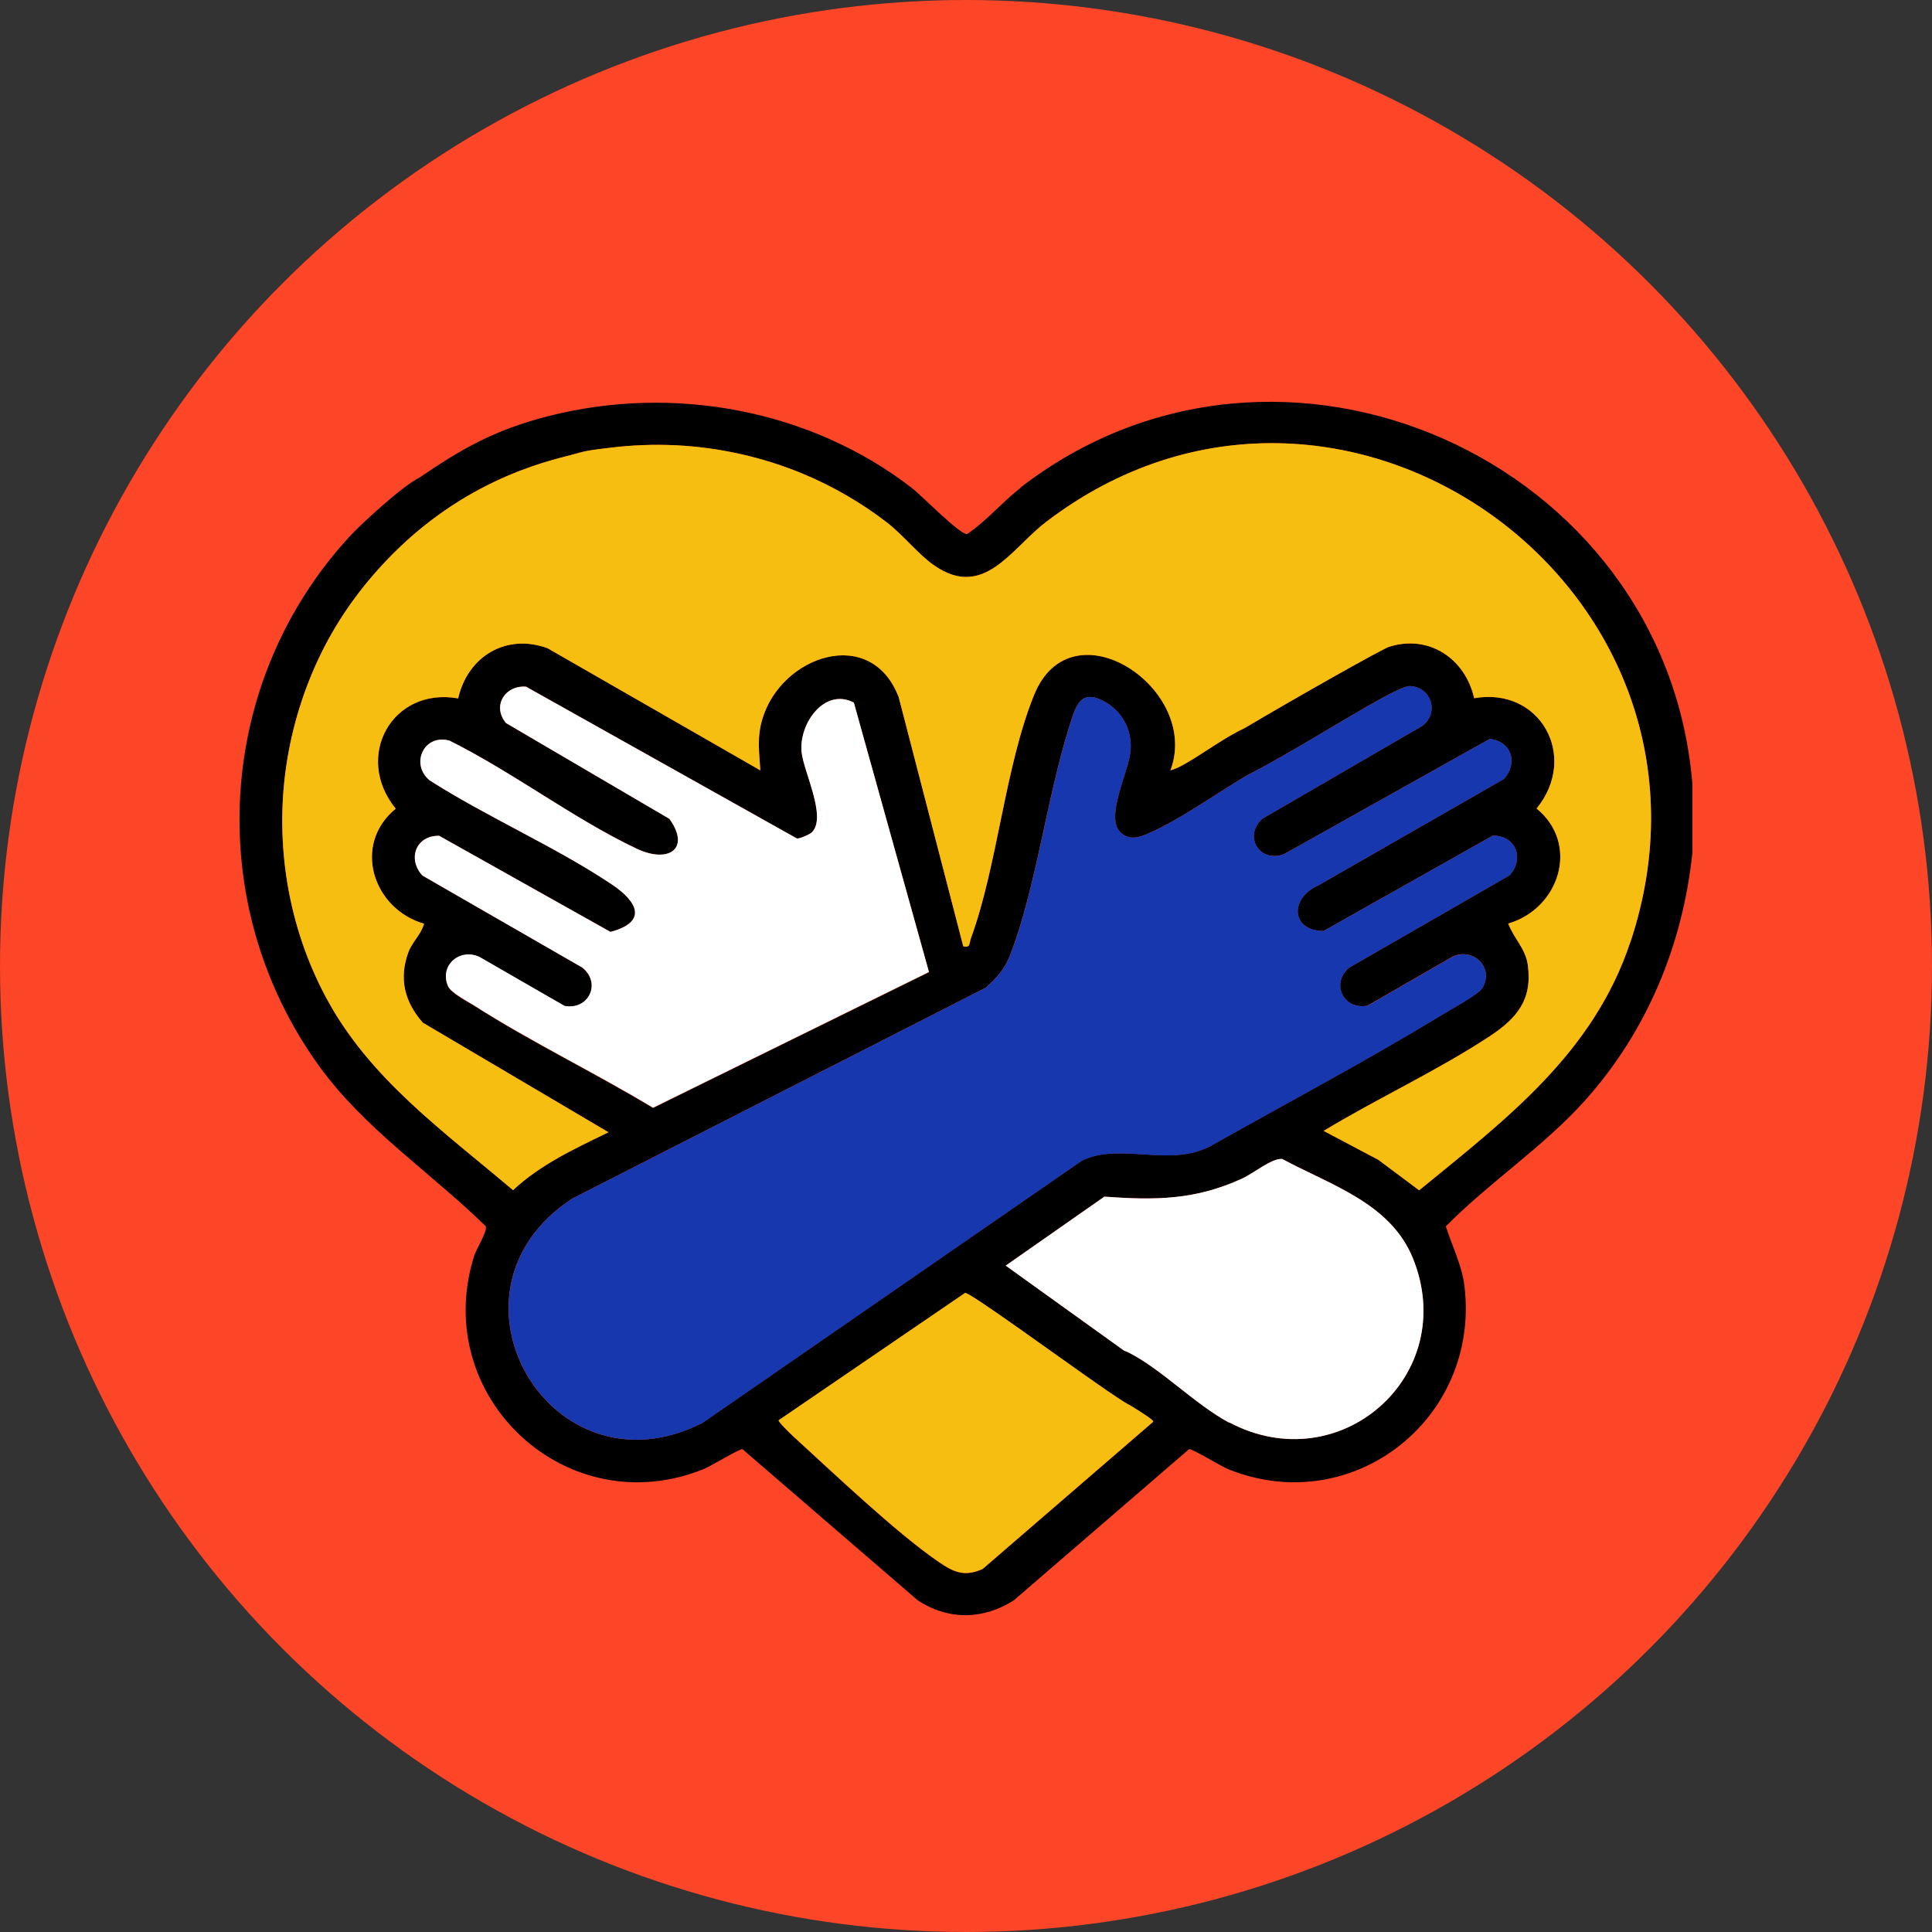
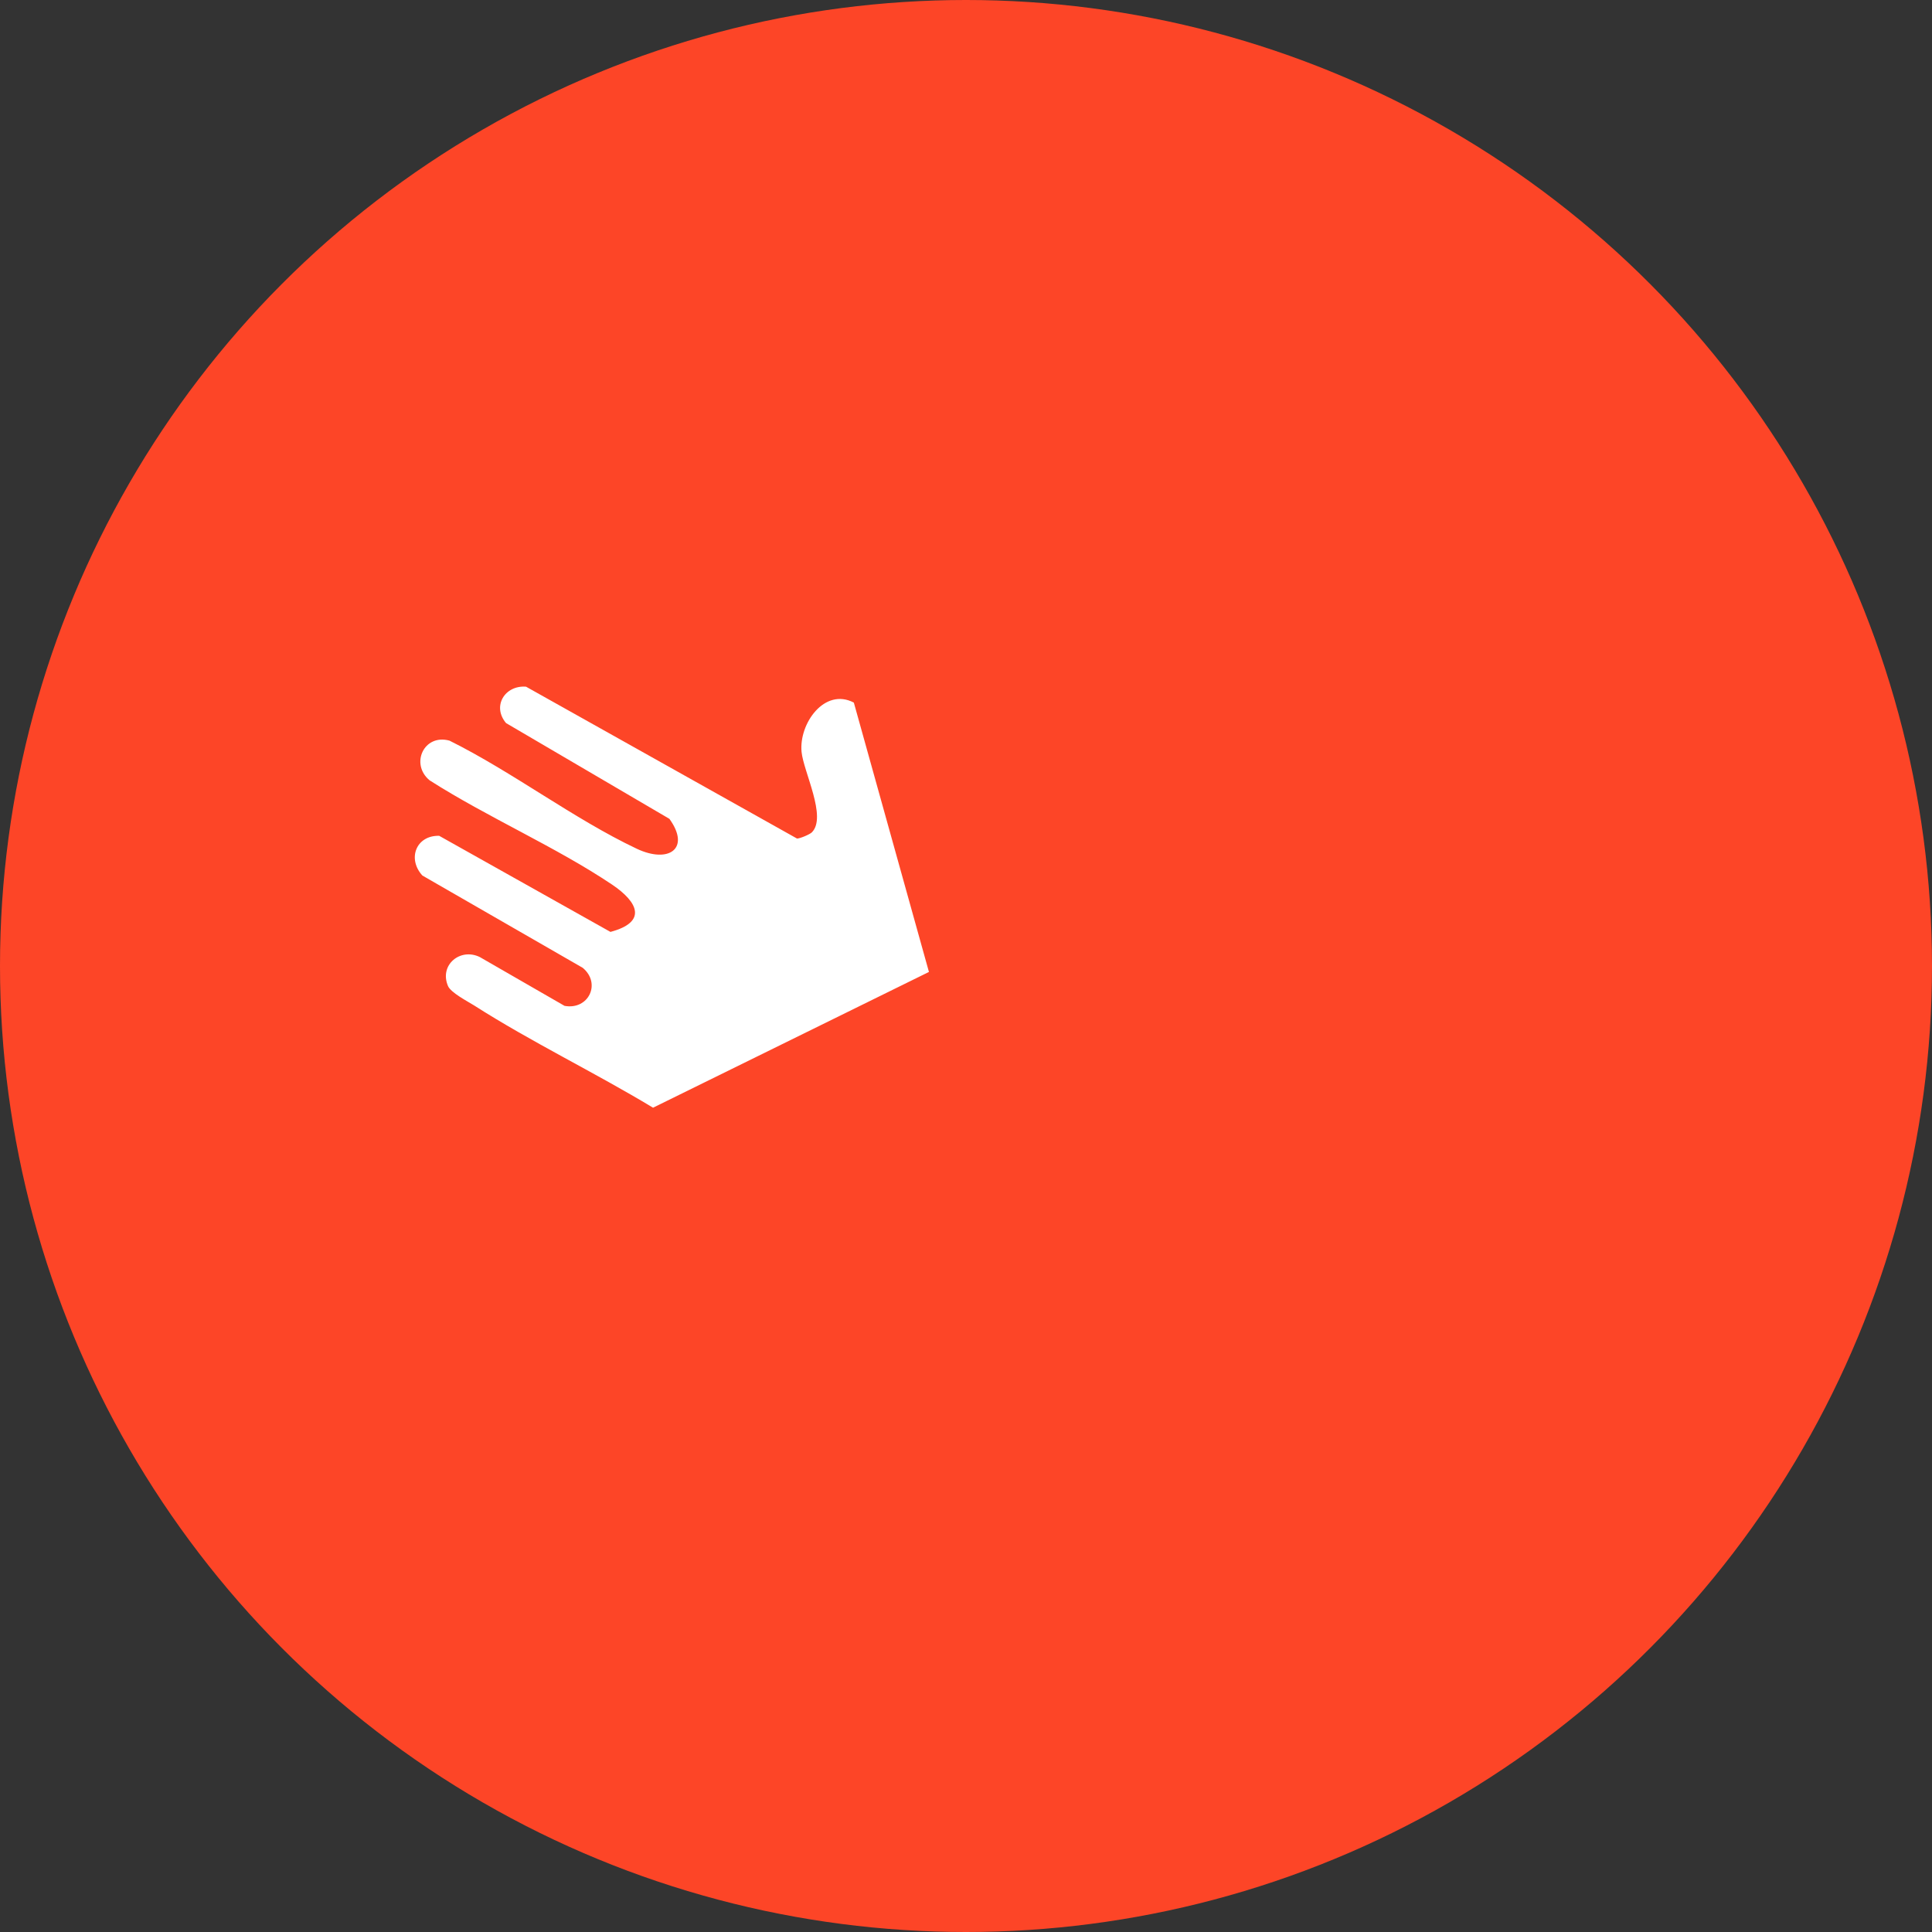
<svg xmlns="http://www.w3.org/2000/svg" id="Layer_2" data-name="Layer 2" viewBox="0 0 127.48 127.48">
  <rect x="0" y="0" width="127.48" height="127.48" fill="#333333" stroke="none" />
  <defs>
    <style>      .cls-1 {        fill: #fd4527;      }      .cls-2 {        fill: #1637ae;      }      .cls-3 {        fill: #f5be11;      }      .cls-4 {        fill: #fff;      }    </style>
  </defs>
  <g id="Layer_1-2" data-name="Layer 1">
    <g>
      <circle class="cls-1" cx="63.74" cy="63.74" r="63.74" />
      <g>
-         <path d="M67.32,32.21c-1.24.96-2.23,2.18-3.51,3.03-.47.05-2.97-2.52-3.64-3.04-6.71-5.19-15.77-6.84-24-4.74-3.63.93-5.8,2.22-8.5,4.06-1.14.56-3.81,3.04-4.48,3.75-9.01,9.65-9.85,24.41-2.12,35.09,3.02,4.16,7.35,7,10.99,10.56.09.37-.62,1.46-.78,1.97-2.91,9.31,6.15,17.7,15.16,14.04.47-.19,2.35-1.34,2.55-1.31l11.56,9.97c2.02,1.33,4.32,1.3,6.35,0l11.56-9.97c.2-.04,2.08,1.11,2.55,1.31,8.2,3.33,16.67-3.3,15.62-12.06-.17-1.4-.81-2.63-1.23-3.95,2.86-2.9,6.44-5.25,9.16-8.28,4.1-4.56,6.48-10.29,7.11-16.39v-4.5c-1.74-21.44-27.26-32.83-44.37-19.55ZM46.38,93.87c-10.05,5.15-18.06-8.64-8.61-14.79l27.29-13.92c.73-.67,1.23-1.22,1.59-2.15,1.67-4.27,2.43-10.41,3.89-15.03.43-1.35.71-2.65,2.45-1.62,1.13.68,1.73,1.9,1.6,3.23-.13,1.35-1.68,4.31-.68,5.31.55.55,1.18.39,1.8.12,2.14-.93,4.33-2.52,6.5-3.82,3.9-1.99,9.87-5.96,10.81-5.93,1.42.05,1.97,1.77.82,2.63l-10.53,6.11c-1.31,1.15-.21,2.96,1.41,2.35l13.57-7.6c1.44.14,1.89,1.6.94,2.64l-12.26,7.03c-1.88.83-1.81,2.99.36,3l11.16-6.29c1.52-.03,2.12,1.52,1.11,2.62l-10.58,6.09c-1.24,1.04-.38,2.8,1.2,2.51l5.59-3.22c1.35-.67,2.79.66,2.02,2.02-.27.46-2.11,1.44-2.69,1.8-5,3.04-10.2,5.8-15.3,8.67-2.67,1.4-5.92-.26-8.43.93l-25.03,17.3ZM38.45,63.86l-10.58-6.09c-1.01-1.11-.41-2.66,1.11-2.62l11.3,6.34c2.44-.65,1.83-1.96.11-3.12-3.71-2.49-8.24-4.45-12.04-6.88-1.3-1.07-.38-3.09,1.31-2.62,4.15,2.06,8.21,5.17,12.35,7.13,2.11,1,3.58,0,2.16-1.97l-10.78-6.32c-.94-1.12-.07-2.51,1.32-2.4l17.88,10.02c.2,0,.84-.27.98-.41,1.01-1.01-.55-3.99-.68-5.31-.18-1.87,1.52-4.26,3.45-3.25l4.96,17.79-18.21,8.96c-3.84-2.32-8.04-4.34-11.81-6.75-.45-.28-1.53-.84-1.72-1.28-.59-1.39.81-2.54,2.1-1.91l5.59,3.22c1.58.29,2.44-1.48,1.2-2.51ZM76.1,93.81l-11.26,9.72c-1.19.53-1.88.23-2.88-.45-2.78-1.89-7.03-5.94-9.65-8.33-.15-.14-.99-.95-.93-1.03l12.3-8.4c.32-.05,6.12,4.2,9.14,6.29.12.09.29.2.47.32.66.45,1.13.75,1.27.8.8.49,1.53.96,1.53,1.07,0,0,0,0,0,0ZM81.1,93.87c-2.2-1.17-4.49-3.55-6.62-4.62-.11-.05-.21-.1-.31-.13l-7.81-5.61,6.51-4.55c3.37.24,5.99.23,9.1-1.2.73-.33,1.95-1.35,2.63-1.29,3.18,1.72,7.15,2.9,8.63,6.56,3.11,7.69-4.79,14.71-12.13,10.82ZM107.57,62.17c-2.44,7.34-8.2,11.68-13.93,16.37l-2.69-2.01-3.61-1.91c3.52-2.13,7.5-3.97,10.92-6.22,1.79-1.18,2.87-2.39,2.55-4.73-.15-1.09-.93-1.76-1.29-2.73,3.39-.99,4.74-5.25,1.87-7.59,2.8-3.43.24-8.05-4.12-7.28-.59-2.62-2.99-4.23-5.62-3.39-.42.13-5.81,3.16-9.54,5.37-1.71.79-3.81,2.51-4.88,2.78,2.03-5.38-6.52-11.1-9-4.97-1.93,4.77-2.41,11.26-4.17,16.06-.12.33-.01.63-.5.52l-4.26-16.44c-1.83-4.77-7.74-2.74-8.99,1.42-.37,1.21-.22,2.19-.14,3.41l-14.04-8.06c-2.73-1-5.27.54-5.9,3.31-4.37-.77-6.91,3.86-4.12,7.28-2.88,2.35-1.52,6.61,1.87,7.59-.19.7-.76,1.17-1.03,1.87-.65,1.75-.25,3.3.95,4.66l12.25,7.23c-2.22,1.08-4.48,2.12-6.3,3.82-4.54-3.86-9.47-7.34-12.34-12.72-1.25-2.33-2.1-4.87-2.54-7.48-.43-2.58-.46-5.22-.08-7.8.38-2.58,1.16-5.1,2.31-7.44,1.2-2.44,2.79-4.6,4.71-6.53,5.26-5.29,10.92-6.27,12.11-6.63.71-.22,1.45-.29,2.19-.38,1.45-.18,2.91-.24,4.37-.17,2.89.14,5.75.78,8.42,1.89,1.96.82,3.81,1.89,5.49,3.18,1.11.85,2.1,2.13,3.14,2.85,3.28,2.29,5.08-1.09,7.38-2.85,19.41-14.85,46.31,4.46,38.57,27.71Z" />
-         <path class="cls-3" d="M76.1,93.8s0,0,0,0l-11.26,9.72c-1.19.53-1.88.23-2.88-.45-2.78-1.89-7.03-5.94-9.65-8.33-.15-.14-.99-.95-.93-1.03l12.3-8.4c.32-.05,6.12,4.2,9.14,6.29.12.09.29.2.47.32.66.45,1.13.75,1.27.8.8.49,1.53.96,1.53,1.07Z" />
-         <path class="cls-4" d="M81.1,93.87c-2.2-1.17-4.49-3.55-6.62-4.62-.11-.05-.21-.1-.31-.13l-7.81-5.61,6.51-4.55c3.37.24,5.99.23,9.1-1.2.73-.33,1.95-1.35,2.63-1.29,3.18,1.72,7.15,2.9,8.63,6.56,3.11,7.69-4.79,14.71-12.13,10.82Z" />
        <path class="cls-4" d="M61.3,64.13l-18.21,8.96c-3.84-2.32-8.04-4.34-11.81-6.75-.45-.28-1.53-.84-1.72-1.28-.59-1.39.81-2.54,2.1-1.91l5.59,3.22c1.58.29,2.44-1.48,1.2-2.51l-10.58-6.09c-1.01-1.11-.41-2.66,1.11-2.62l11.3,6.34c2.44-.65,1.83-1.96.11-3.12-3.71-2.49-8.24-4.45-12.04-6.88-1.3-1.07-.38-3.09,1.31-2.62,4.15,2.06,8.21,5.17,12.35,7.13,2.11,1,3.58,0,2.16-1.97l-10.78-6.32c-.94-1.12-.07-2.51,1.32-2.4l17.88,10.02c.2,0,.84-.27.98-.41,1.01-1.01-.55-3.99-.68-5.31-.18-1.87,1.52-4.26,3.45-3.25l4.96,17.79Z" />
-         <path class="cls-2" d="M90.23,66.37l5.59-3.22c1.35-.67,2.79.66,2.02,2.02-.27.46-2.11,1.44-2.69,1.8-5,3.04-10.2,5.8-15.3,8.67-2.67,1.4-5.92-.26-8.43.93l-25.03,17.3c-10.05,5.15-18.06-8.64-8.61-14.79l27.29-13.92c.73-.67,1.23-1.22,1.59-2.15,1.67-4.27,2.43-10.41,3.89-15.03.43-1.35.71-2.65,2.45-1.62,1.13.68,1.73,1.9,1.6,3.23-.13,1.35-1.68,4.31-.68,5.31.55.55,1.18.39,1.8.12,2.14-.93,4.33-2.52,6.5-3.82,3.9-1.99,9.87-5.96,10.81-5.93,1.42.05,1.97,1.77.82,2.63l-10.53,6.11c-1.31,1.15-.21,2.96,1.41,2.35l13.57-7.6c1.44.14,1.89,1.6.94,2.64l-12.26,7.03c-1.88.83-1.81,2.99.36,3l11.16-6.29c1.52-.03,2.12,1.52,1.11,2.62l-10.58,6.09c-1.24,1.04-.38,2.8,1.2,2.51Z" />
-         <path class="cls-3" d="M107.57,62.17c-2.44,7.34-8.2,11.68-13.93,16.37l-2.69-2.01-3.61-1.91c3.52-2.13,7.5-3.97,10.92-6.22,1.79-1.18,2.87-2.39,2.55-4.73-.15-1.09-.93-1.76-1.29-2.73,3.39-.99,4.74-5.25,1.87-7.59,2.8-3.43.24-8.05-4.12-7.28-.59-2.62-2.99-4.23-5.62-3.39-.42.13-5.81,3.16-9.54,5.37-1.71.79-3.81,2.51-4.88,2.78,2.03-5.38-6.52-11.1-9-4.97-1.93,4.77-2.41,11.26-4.17,16.06-.12.33-.01.63-.5.52l-4.26-16.44c-1.83-4.77-7.74-2.74-8.99,1.42-.37,1.21-.22,2.19-.14,3.41l-14.04-8.06c-2.73-1-5.27.54-5.9,3.31-4.37-.77-6.91,3.86-4.12,7.28-2.88,2.35-1.52,6.61,1.87,7.59-.19.7-.76,1.17-1.03,1.87-.65,1.75-.25,3.3.95,4.66l12.25,7.23c-2.22,1.08-4.48,2.12-6.3,3.82-4.54-3.86-9.47-7.34-12.34-12.72-1.25-2.33-2.1-4.87-2.54-7.48-.43-2.58-.46-5.22-.08-7.8.38-2.58,1.16-5.1,2.31-7.44,1.2-2.44,2.79-4.6,4.71-6.53,5.26-5.29,10.92-6.27,12.11-6.63.71-.22,1.45-.29,2.19-.38,1.45-.18,2.91-.24,4.37-.17,2.89.14,5.75.78,8.42,1.89,1.96.82,3.81,1.89,5.49,3.18,1.11.85,2.1,2.13,3.14,2.85,3.28,2.29,5.08-1.09,7.38-2.85,19.41-14.85,46.31,4.46,38.57,27.71Z" />
      </g>
    </g>
  </g>
</svg>